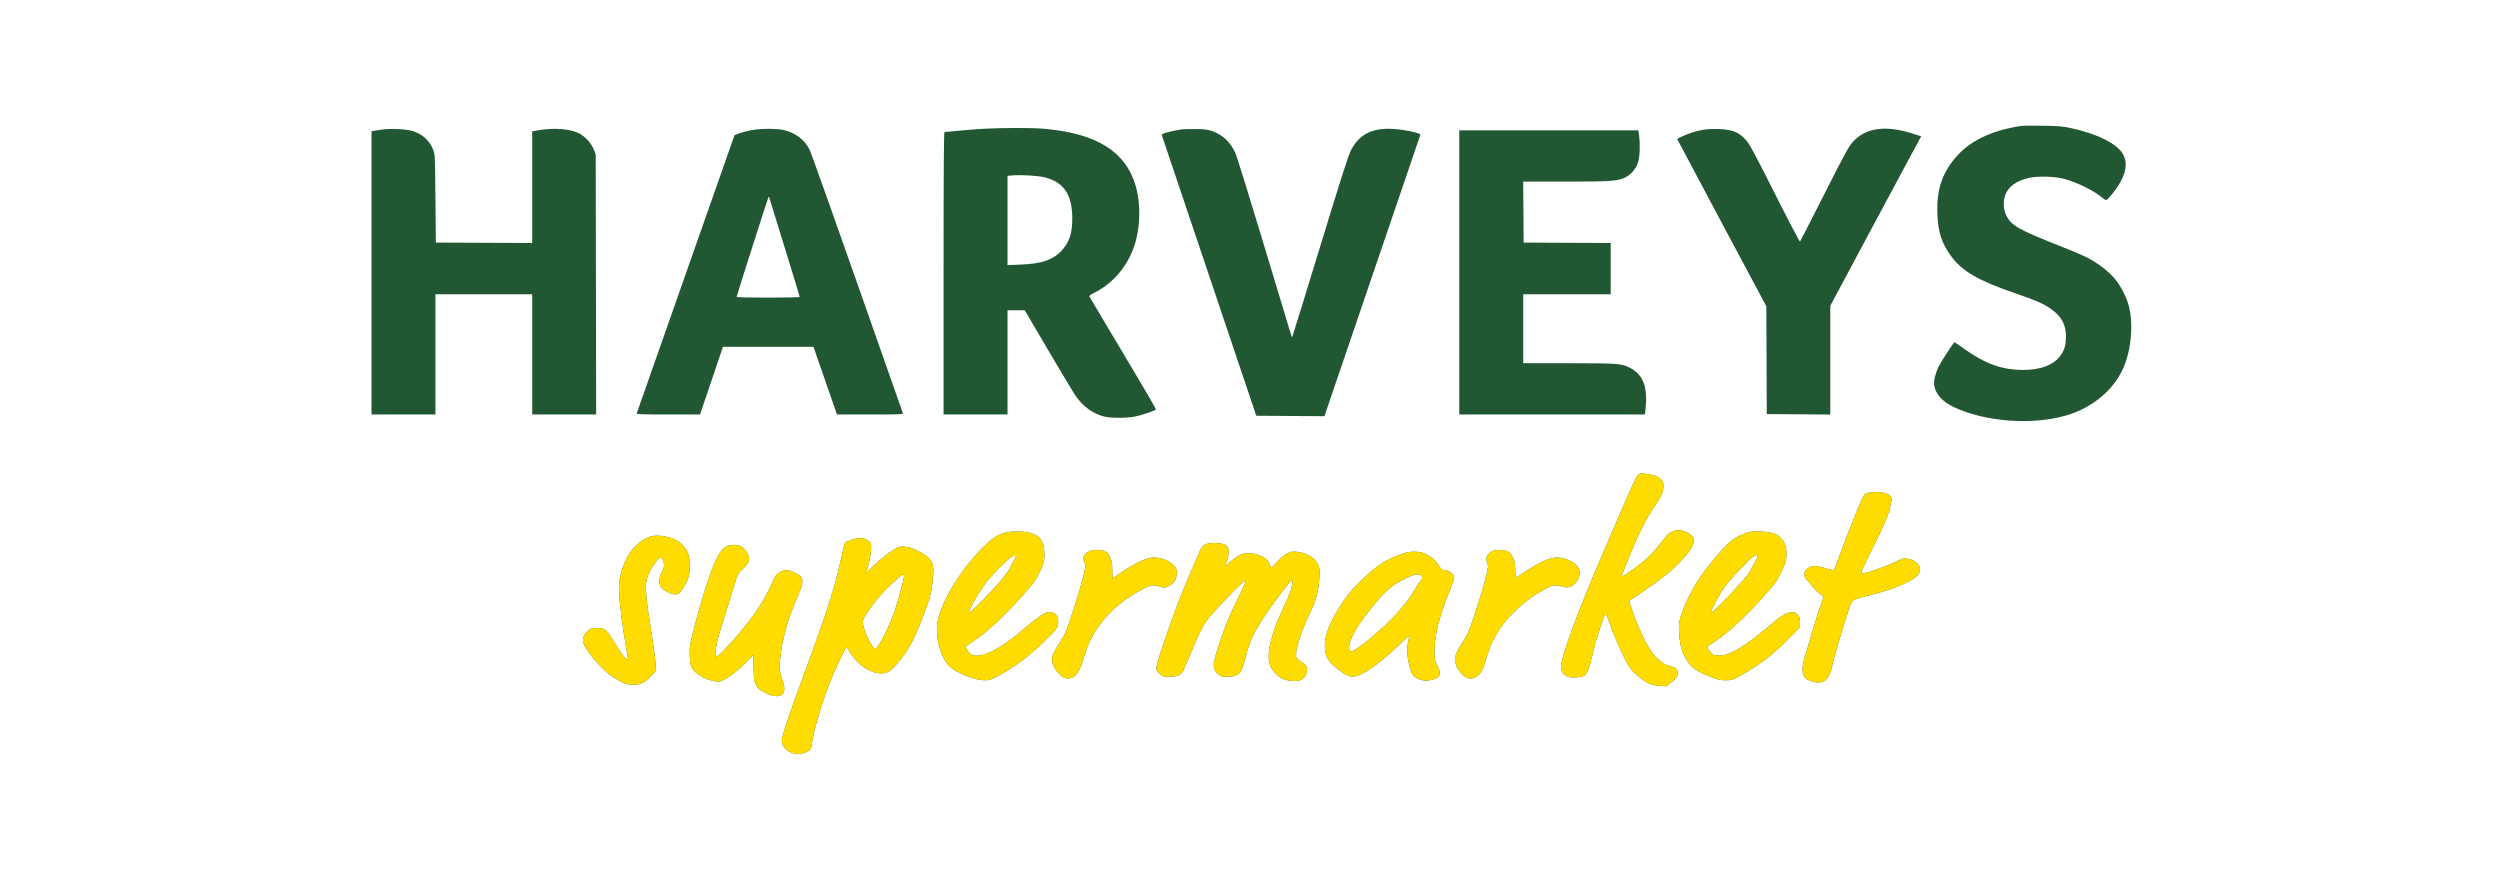
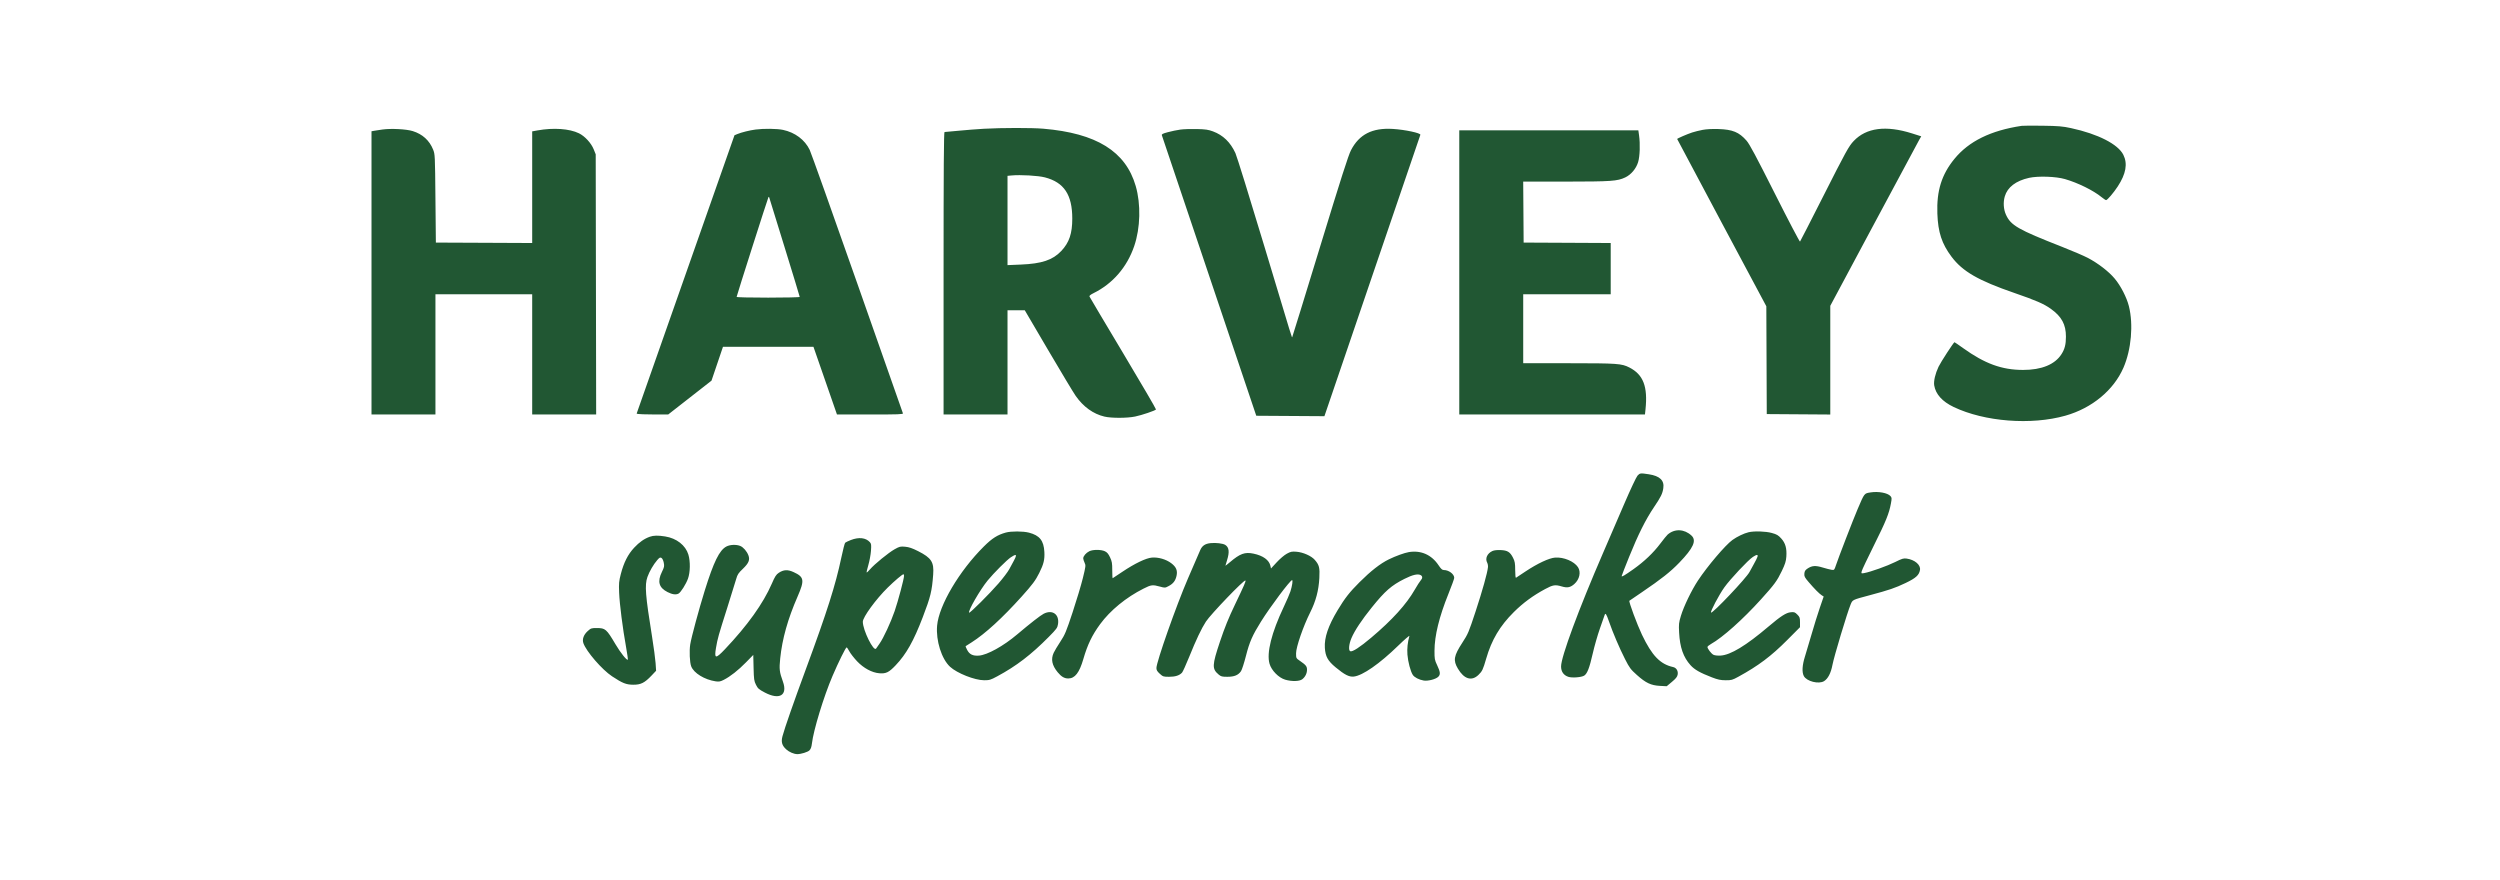
<svg xmlns="http://www.w3.org/2000/svg" width="179" height="63" viewBox="0 0 179 63" fill="none">
-   <path fill-rule="evenodd" clip-rule="evenodd" d="M144.752 9.01C142.539 9.342 140.966 10.115 139.937 11.376C139.018 12.501 138.657 13.66 138.715 15.292C138.763 16.635 139.033 17.453 139.732 18.384C140.525 19.439 141.649 20.087 144.227 20.975C145.774 21.508 146.344 21.756 146.847 22.117C147.613 22.666 147.921 23.234 147.921 24.099C147.921 24.66 147.838 24.988 147.602 25.359C147.131 26.098 146.178 26.489 144.847 26.487C143.331 26.485 142.119 26.043 140.553 24.921C140.231 24.69 139.957 24.502 139.942 24.502C139.885 24.502 138.952 25.936 138.799 26.26C138.565 26.756 138.44 27.29 138.489 27.591C138.593 28.225 139.066 28.752 139.887 29.143C142.096 30.197 145.435 30.455 147.884 29.762C149.786 29.225 151.342 27.936 152.041 26.323C152.602 25.025 152.759 23.237 152.428 21.92C152.27 21.292 151.844 20.463 151.414 19.95C150.991 19.442 150.22 18.848 149.493 18.467C149.204 18.316 148.372 17.958 147.643 17.673C144.482 16.434 143.968 16.138 143.621 15.359C143.451 14.977 143.421 14.481 143.542 14.064C143.734 13.404 144.337 12.944 145.285 12.733C145.931 12.591 147.204 12.634 147.851 12.822C148.79 13.094 149.888 13.636 150.484 14.124C150.622 14.237 150.763 14.329 150.795 14.329C150.887 14.329 151.333 13.806 151.634 13.345C152.221 12.445 152.349 11.721 152.032 11.085C151.652 10.324 150.217 9.591 148.288 9.174C147.678 9.042 147.403 9.019 146.258 9.002C145.529 8.991 144.851 8.995 144.752 9.01ZM70.451 9.219C69.971 9.246 69.154 9.31 68.637 9.361C68.119 9.412 67.665 9.453 67.628 9.453C67.578 9.453 67.56 12.128 67.56 19.566V29.678H69.849H72.138V25.946V22.214H72.755H73.373L75.057 25.082C75.983 26.659 76.868 28.13 77.022 28.349C77.571 29.131 78.279 29.64 79.079 29.828C79.579 29.946 80.695 29.944 81.275 29.824C81.758 29.725 82.719 29.399 82.769 29.318C82.785 29.291 81.727 27.479 80.418 25.291C79.109 23.102 78.023 21.275 78.006 21.23C77.985 21.176 78.086 21.093 78.294 20.991C79.673 20.311 80.697 19.127 81.211 17.616C81.653 16.32 81.695 14.62 81.317 13.318C80.597 10.835 78.505 9.538 74.698 9.215C73.871 9.145 71.737 9.147 70.451 9.219ZM27.383 9.273C27.168 9.303 26.903 9.343 26.796 9.363L26.6 9.399V19.538V29.678H28.889H31.178V25.374V21.071H34.641H38.105V25.374V29.678H40.395H42.685L42.669 20.363L42.653 11.049L42.508 10.689C42.328 10.243 41.873 9.749 41.453 9.544C40.772 9.211 39.621 9.131 38.481 9.338L38.105 9.406V13.403V17.4L34.657 17.384L31.208 17.369L31.177 14.209C31.148 11.093 31.145 11.044 31.01 10.708C30.745 10.053 30.253 9.606 29.554 9.387C29.099 9.244 28.01 9.187 27.383 9.273ZM54.096 9.275C53.673 9.331 53.089 9.476 52.795 9.598L52.589 9.684L49.101 19.606C47.183 25.063 45.602 29.561 45.587 29.603C45.567 29.662 46.043 29.678 47.842 29.678L50.122 29.678L50.943 27.255L51.764 24.833H55.004H58.244L59.086 27.255L59.927 29.678H62.304C64.334 29.678 64.677 29.666 64.649 29.593C64.631 29.546 63.162 25.367 61.386 20.308C59.609 15.248 58.074 10.94 57.975 10.733C57.627 10.008 56.925 9.482 56.062 9.299C55.636 9.209 54.691 9.197 54.096 9.275ZM84.516 9.278C84.284 9.31 83.884 9.392 83.626 9.462C83.25 9.563 83.164 9.607 83.189 9.686C83.206 9.74 84.734 14.281 86.585 19.776L89.949 29.768L92.389 29.784L94.828 29.8L98.25 19.762C100.132 14.241 101.683 9.692 101.698 9.653C101.743 9.529 100.597 9.284 99.727 9.231C98.256 9.142 97.319 9.618 96.731 10.755C96.542 11.119 96.03 12.72 94.517 17.669C93.434 21.211 92.538 24.12 92.525 24.134C92.49 24.168 92.615 24.575 90.538 17.67C89.492 14.194 88.555 11.175 88.456 10.962C88.094 10.18 87.572 9.676 86.848 9.407C86.513 9.283 86.314 9.254 85.691 9.239C85.277 9.229 84.748 9.246 84.516 9.278ZM121.913 9.298C121.676 9.343 121.337 9.427 121.16 9.485C120.808 9.6 120.085 9.913 120.085 9.951C120.085 9.964 121.522 12.664 123.277 15.952L126.469 21.929L126.485 25.788L126.5 29.648L128.774 29.664L131.048 29.68V25.788V21.896L134.159 16.081C135.87 12.883 137.335 10.152 137.415 10.014L137.561 9.761L136.896 9.55C135.035 8.962 133.628 9.145 132.726 10.095C132.373 10.467 132.177 10.822 130.51 14.118C129.639 15.84 128.906 17.27 128.881 17.298C128.856 17.325 128.047 15.781 127.083 13.867C125.723 11.167 125.267 10.314 125.048 10.066C124.517 9.462 124.056 9.272 123.037 9.239C122.606 9.224 122.181 9.247 121.913 9.298ZM104.484 19.506V29.678H111.132H117.779L117.818 29.308C117.989 27.676 117.658 26.819 116.661 26.311C116.104 26.028 115.821 26.009 112.33 26.007L109.062 26.006V23.538V21.071H112.194H115.327V19.235V17.4L112.21 17.384L109.092 17.369L109.077 15.187L109.061 13.005L112.118 13.003C115.381 13 115.799 12.971 116.366 12.704C116.782 12.509 117.146 12.077 117.288 11.611C117.415 11.196 117.446 10.313 117.355 9.679L117.306 9.333H110.895H104.484V19.506ZM74.817 12.701C76.184 13.057 76.773 13.942 76.775 15.645C76.777 16.718 76.555 17.371 75.985 17.973C75.374 18.619 74.591 18.882 73.091 18.943L72.138 18.983V15.786V12.59L72.424 12.563C73.076 12.502 74.333 12.575 74.817 12.701ZM56.174 17.692C56.771 19.625 57.26 21.229 57.26 21.258C57.26 21.288 56.257 21.311 55.001 21.311C53.651 21.311 52.742 21.289 52.742 21.256C52.742 21.186 54.972 14.201 55.019 14.121C55.041 14.085 55.06 14.085 55.071 14.121C55.081 14.153 55.577 15.76 56.174 17.692ZM117.245 34.057C117.16 34.148 116.737 35.049 116.303 36.059C115.869 37.068 115.185 38.653 114.784 39.58C113.031 43.627 111.774 47.026 111.773 47.716C111.773 48.09 111.955 48.349 112.296 48.462C112.565 48.551 113.24 48.497 113.431 48.373C113.649 48.23 113.807 47.819 114.039 46.798C114.158 46.271 114.391 45.461 114.555 44.997C114.72 44.534 114.869 44.107 114.887 44.049C114.947 43.853 115.01 43.943 115.204 44.501C115.487 45.315 115.952 46.405 116.354 47.195C116.675 47.825 116.753 47.929 117.206 48.333C117.84 48.9 118.211 49.075 118.852 49.109L119.336 49.134L119.708 48.823C119.992 48.586 120.091 48.462 120.12 48.304C120.169 48.045 120.031 47.813 119.798 47.762C118.871 47.558 118.282 46.948 117.565 45.447C117.217 44.718 116.602 43.058 116.664 43.014C116.674 43.007 117.075 42.734 117.555 42.407C118.964 41.45 119.595 40.951 120.236 40.288C121.247 39.241 121.49 38.701 121.111 38.348C120.598 37.868 119.902 37.84 119.401 38.278C119.339 38.332 119.102 38.623 118.875 38.926C118.376 39.588 117.729 40.204 116.955 40.753C116.32 41.202 116.11 41.325 116.11 41.248C116.11 41.219 116.351 40.598 116.647 39.867C117.293 38.266 117.83 37.195 118.429 36.307C118.923 35.575 119.034 35.349 119.093 34.954C119.177 34.399 118.842 34.078 118.056 33.958C117.454 33.866 117.417 33.87 117.245 34.057ZM133.939 35.256C133.473 35.329 133.502 35.291 133.007 36.45C132.699 37.169 131.612 39.983 131.442 40.504C131.34 40.813 131.328 40.824 131.147 40.799C131.043 40.784 130.753 40.71 130.502 40.634C129.986 40.477 129.737 40.495 129.413 40.712C129.254 40.819 129.207 40.895 129.192 41.072C129.176 41.267 129.214 41.342 129.494 41.669C129.909 42.156 130.26 42.511 130.435 42.622L130.576 42.711L130.297 43.523C130.144 43.97 129.882 44.809 129.716 45.389C129.55 45.968 129.335 46.693 129.237 46.999C129.039 47.623 129.009 48.124 129.152 48.4C129.352 48.787 130.226 49.007 130.607 48.767C130.886 48.591 131.093 48.19 131.202 47.615C131.319 46.998 132.262 43.862 132.508 43.272C132.646 42.941 132.625 42.951 133.879 42.616C135.267 42.246 135.688 42.102 136.443 41.741C137.179 41.389 137.411 41.178 137.472 40.804C137.53 40.445 137.091 40.073 136.514 39.994C136.292 39.963 136.184 39.996 135.701 40.238C135.145 40.516 133.94 40.948 133.494 41.029C133.26 41.071 133.26 41.071 133.299 40.897C133.32 40.802 133.716 39.965 134.178 39.038C135.033 37.323 135.259 36.767 135.391 36.044C135.459 35.674 135.456 35.629 135.355 35.517C135.149 35.29 134.494 35.169 133.939 35.256ZM72.017 38.131C71.42 38.297 71.036 38.54 70.446 39.126C68.683 40.878 67.225 43.346 67.097 44.794C67.002 45.868 67.416 47.181 68.026 47.743C68.527 48.204 69.79 48.704 70.46 48.706C70.844 48.707 70.92 48.685 71.402 48.425C72.764 47.693 73.832 46.876 75.083 45.611C75.657 45.03 75.713 44.953 75.754 44.686C75.862 43.99 75.357 43.623 74.73 43.943C74.498 44.061 73.758 44.638 72.831 45.423C71.842 46.26 70.69 46.898 70.088 46.942C69.653 46.973 69.411 46.854 69.243 46.525C69.174 46.39 69.126 46.274 69.137 46.267C69.148 46.261 69.346 46.134 69.577 45.987C70.55 45.367 71.77 44.249 73.155 42.71C73.928 41.849 74.141 41.564 74.41 41.025C74.728 40.39 74.805 40.07 74.777 39.522C74.734 38.706 74.44 38.337 73.673 38.137C73.252 38.028 72.401 38.025 72.017 38.131ZM125.197 38.109C124.869 38.186 124.367 38.427 124.041 38.663C123.535 39.029 122.255 40.536 121.574 41.566C121.111 42.268 120.56 43.409 120.353 44.094C120.204 44.589 120.192 44.693 120.225 45.298C120.28 46.354 120.527 47.056 121.042 47.629C121.329 47.947 121.718 48.168 122.571 48.498C123.003 48.664 123.189 48.704 123.554 48.706C123.972 48.708 124.037 48.69 124.469 48.453C125.898 47.671 126.819 46.979 127.961 45.831L128.88 44.908V44.551C128.88 44.23 128.86 44.175 128.688 44.002C128.515 43.83 128.467 43.813 128.217 43.837C127.886 43.869 127.505 44.114 126.631 44.855C125.016 46.228 123.906 46.9 123.193 46.939C122.97 46.951 122.768 46.928 122.677 46.88C122.522 46.798 122.254 46.445 122.254 46.324C122.254 46.285 122.367 46.19 122.505 46.112C123.343 45.642 124.783 44.356 126.085 42.916C127.048 41.852 127.24 41.59 127.578 40.884C127.816 40.387 127.878 40.19 127.902 39.856C127.944 39.264 127.837 38.884 127.533 38.551C127.323 38.32 127.216 38.258 126.863 38.161C126.418 38.038 125.604 38.013 125.197 38.109ZM46.529 38.43C46.127 38.573 45.779 38.816 45.406 39.215C44.962 39.69 44.665 40.274 44.452 41.096C44.316 41.622 44.302 41.768 44.33 42.439C44.363 43.26 44.583 44.984 44.828 46.341C44.913 46.815 44.969 47.217 44.952 47.234C44.881 47.305 44.434 46.745 44.072 46.134C43.424 45.038 43.344 44.968 42.728 44.968C42.346 44.967 42.308 44.98 42.081 45.184C41.788 45.449 41.673 45.771 41.77 46.05C41.978 46.646 43.106 47.95 43.824 48.424C44.574 48.919 44.832 49.022 45.333 49.026C45.881 49.031 46.155 48.894 46.653 48.368L46.977 48.026L46.94 47.474C46.919 47.171 46.806 46.327 46.689 45.599C46.208 42.61 46.153 41.893 46.356 41.313C46.496 40.917 46.788 40.414 47.06 40.1C47.22 39.916 47.269 39.892 47.361 39.947C47.425 39.985 47.495 40.13 47.526 40.29C47.575 40.54 47.562 40.606 47.391 40.954C47.053 41.64 47.177 42.079 47.799 42.394C48.139 42.566 48.396 42.601 48.583 42.501C48.745 42.414 49.117 41.826 49.259 41.431C49.423 40.977 49.436 40.199 49.288 39.709C49.086 39.041 48.442 38.538 47.622 38.409C47.109 38.328 46.798 38.334 46.529 38.43ZM60.922 38.665C60.733 38.738 60.549 38.827 60.513 38.862C60.478 38.898 60.352 39.386 60.234 39.946C59.828 41.879 59.216 43.806 57.71 47.886C56.814 50.316 56.178 52.138 56.026 52.714C55.916 53.126 55.989 53.38 56.293 53.655C56.511 53.852 56.846 53.995 57.091 53.996C57.357 53.996 57.835 53.848 57.957 53.726C58.052 53.631 58.104 53.486 58.133 53.237C58.24 52.297 58.982 49.863 59.605 48.407C60.031 47.412 60.554 46.352 60.619 46.352C60.643 46.352 60.731 46.48 60.814 46.637C60.897 46.794 61.147 47.115 61.369 47.35C61.836 47.841 62.431 48.162 62.96 48.206C63.437 48.245 63.645 48.144 64.126 47.638C64.89 46.835 65.414 45.904 66.072 44.185C66.633 42.715 66.726 42.337 66.815 41.145C66.883 40.243 66.692 39.945 65.733 39.46C65.317 39.25 65.087 39.171 64.808 39.146C64.465 39.115 64.41 39.128 64.056 39.326C63.62 39.571 62.612 40.393 62.294 40.764C62.176 40.902 62.067 41.003 62.052 40.988C62.038 40.973 62.093 40.732 62.175 40.451C62.257 40.171 62.341 39.717 62.361 39.444C62.392 39.009 62.383 38.93 62.283 38.82C61.991 38.498 61.501 38.442 60.922 38.665ZM86.681 38.888C86.29 38.928 86.076 39.071 85.937 39.387C85.814 39.666 85.624 40.106 85.059 41.416C84.218 43.366 82.8 47.393 82.8 47.829C82.8 47.979 82.854 48.072 83.041 48.241C83.27 48.448 83.303 48.458 83.709 48.458C84.153 48.458 84.451 48.362 84.635 48.159C84.69 48.099 84.919 47.592 85.145 47.035C85.641 45.806 86.023 45.001 86.343 44.508C86.686 43.98 89.088 41.48 89.172 41.564C89.217 41.608 89.094 41.89 88.427 43.282C87.965 44.245 87.691 44.923 87.351 45.936C86.781 47.641 86.771 47.89 87.259 48.301C87.424 48.439 87.501 48.458 87.88 48.458C88.376 48.458 88.66 48.341 88.856 48.056C88.923 47.957 89.083 47.462 89.212 46.955C89.463 45.967 89.674 45.486 90.289 44.502C90.951 43.442 92.38 41.536 92.513 41.536C92.582 41.536 92.522 41.946 92.393 42.349C92.341 42.514 92.128 43.007 91.921 43.444C91.04 45.301 90.675 46.758 90.899 47.525C91.038 48.005 91.548 48.525 92.016 48.664C92.49 48.804 93.044 48.791 93.244 48.633C93.456 48.467 93.582 48.212 93.582 47.95C93.582 47.712 93.502 47.612 93.079 47.321C92.799 47.128 92.799 47.128 92.799 46.773C92.799 46.328 93.312 44.84 93.806 43.856C94.215 43.042 94.417 42.283 94.465 41.386C94.505 40.642 94.456 40.448 94.133 40.081C93.887 39.801 93.302 39.542 92.826 39.504C92.496 39.478 92.414 39.495 92.136 39.646C91.958 39.743 91.641 40.011 91.412 40.261L91.003 40.703L90.962 40.516C90.871 40.099 90.435 39.784 89.753 39.641C89.131 39.511 88.789 39.635 88.055 40.259C87.881 40.407 87.739 40.517 87.74 40.505C87.74 40.493 87.794 40.311 87.86 40.101C88.043 39.517 88.002 39.186 87.725 39.013C87.558 38.909 87.059 38.849 86.681 38.888ZM52.008 39.131C51.509 39.394 51.101 40.226 50.459 42.288C50.04 43.635 49.499 45.639 49.42 46.141C49.347 46.606 49.383 47.426 49.489 47.707C49.674 48.194 50.447 48.668 51.247 48.785C51.48 48.818 51.581 48.8 51.819 48.678C52.289 48.44 52.857 47.994 53.413 47.425L53.934 46.892L53.956 47.811C53.976 48.644 53.992 48.757 54.128 49.03C54.261 49.297 54.332 49.359 54.76 49.585C55.816 50.141 56.41 49.781 56.056 48.801C55.808 48.114 55.784 47.913 55.862 47.148C56.007 45.741 56.405 44.321 57.108 42.711C57.619 41.538 57.582 41.31 56.817 40.961C56.399 40.769 56.107 40.784 55.761 41.013C55.574 41.136 55.487 41.272 55.26 41.795C54.641 43.218 53.521 44.783 51.899 46.492C51.231 47.196 51.13 47.178 51.267 46.378C51.384 45.697 51.429 45.538 52.079 43.492C52.373 42.565 52.659 41.645 52.714 41.446C52.8 41.137 52.87 41.031 53.195 40.721C53.61 40.323 53.708 40.083 53.585 39.76C53.476 39.473 53.225 39.183 53.007 39.092C52.724 38.974 52.272 38.991 52.008 39.131ZM77.993 39.469C77.761 39.584 77.559 39.82 77.559 39.977C77.559 40.038 77.603 40.179 77.656 40.29C77.749 40.485 77.744 40.529 77.533 41.391C77.412 41.884 77.082 42.986 76.8 43.837C76.334 45.244 76.253 45.438 75.92 45.944C75.718 46.251 75.503 46.61 75.443 46.743C75.232 47.205 75.321 47.634 75.73 48.133C75.99 48.45 76.209 48.579 76.487 48.578C76.964 48.578 77.282 48.168 77.566 47.191C77.866 46.156 78.197 45.47 78.771 44.688C79.497 43.7 80.63 42.772 81.876 42.145C82.426 41.867 82.528 41.855 83.048 41.999C83.412 42.1 83.417 42.1 83.682 41.959C84.002 41.789 84.16 41.584 84.239 41.235C84.325 40.851 84.218 40.595 83.858 40.323C83.489 40.045 82.936 39.885 82.477 39.923C82.052 39.958 81.252 40.343 80.36 40.941C79.996 41.186 79.684 41.392 79.667 41.401C79.651 41.409 79.637 41.152 79.637 40.829C79.637 40.322 79.616 40.196 79.48 39.907C79.362 39.655 79.269 39.546 79.109 39.47C78.836 39.341 78.256 39.34 77.993 39.469ZM106.859 39.452C106.484 39.621 106.319 39.99 106.484 40.291C106.523 40.363 106.548 40.504 106.539 40.603C106.504 40.998 106.138 42.306 105.648 43.793C105.16 45.273 105.109 45.394 104.707 46.011C104.088 46.965 104.033 47.28 104.386 47.876C104.829 48.626 105.37 48.791 105.856 48.324C106.127 48.063 106.184 47.944 106.409 47.164C106.797 45.818 107.394 44.812 108.393 43.822C109.061 43.16 109.761 42.646 110.633 42.176C111.196 41.873 111.348 41.849 111.827 41.991C112.218 42.107 112.438 42.065 112.72 41.817C113.097 41.486 113.211 40.957 112.982 40.608C112.707 40.192 111.961 39.878 111.35 39.923C110.918 39.954 110.085 40.344 109.217 40.922C108.883 41.144 108.583 41.343 108.55 41.365C108.512 41.391 108.489 41.197 108.488 40.823C108.486 40.328 108.464 40.198 108.337 39.944C108.127 39.524 107.942 39.407 107.449 39.385C107.195 39.374 106.975 39.399 106.859 39.452ZM100.87 39.531C100.56 39.583 99.92 39.815 99.437 40.052C98.83 40.349 98.15 40.88 97.344 41.684C96.625 42.402 96.295 42.823 95.776 43.687C95.097 44.817 94.813 45.654 94.86 46.389C94.9 47.005 95.072 47.317 95.627 47.778C96.27 48.313 96.599 48.48 96.935 48.442C97.565 48.371 98.771 47.532 100.108 46.233C100.57 45.785 100.932 45.473 100.913 45.539C100.787 45.981 100.739 46.436 100.772 46.871C100.811 47.382 100.995 48.077 101.156 48.322C101.273 48.5 101.604 48.671 101.937 48.727C102.242 48.778 102.805 48.632 102.981 48.456C103.146 48.291 103.129 48.114 102.903 47.637C102.72 47.252 102.708 47.183 102.71 46.592C102.713 45.518 103.044 44.166 103.707 42.521C103.936 41.954 104.123 41.438 104.123 41.376C104.123 41.106 103.734 40.814 103.376 40.814C103.263 40.814 103.174 40.733 102.998 40.469C102.497 39.719 101.74 39.386 100.87 39.531ZM72.74 39.806C72.74 39.848 72.672 40.004 72.589 40.153C72.506 40.301 72.36 40.571 72.264 40.754C72.168 40.936 71.82 41.396 71.49 41.777C70.838 42.529 69.442 43.918 69.39 43.867C69.288 43.764 70.169 42.231 70.713 41.566C71.151 41.03 72.101 40.08 72.376 39.903C72.672 39.712 72.74 39.694 72.74 39.806ZM125.836 39.866C125.814 39.94 125.696 40.177 125.573 40.392C125.451 40.608 125.313 40.858 125.268 40.949C125.056 41.372 122.607 43.956 122.51 43.859C122.445 43.794 123.084 42.586 123.466 42.051C123.882 41.468 125.165 40.1 125.507 39.876C125.784 39.694 125.888 39.69 125.836 39.866ZM64.729 41.229C64.729 41.439 64.303 43.04 64.058 43.752C63.774 44.573 63.263 45.674 62.974 46.087C62.862 46.246 62.752 46.404 62.729 46.437C62.556 46.691 61.778 45.12 61.778 44.516C61.778 44.187 62.719 42.898 63.565 42.067C64.05 41.591 64.604 41.121 64.684 41.117C64.709 41.116 64.729 41.166 64.729 41.229ZM101.718 41.177C101.865 41.256 101.866 41.403 101.719 41.562C101.656 41.631 101.468 41.924 101.302 42.213C100.698 43.268 99.685 44.386 98.18 45.657C97.366 46.344 96.835 46.689 96.681 46.63C96.538 46.575 96.579 46.123 96.767 45.682C96.997 45.143 97.503 44.381 98.222 43.49C99.172 42.312 99.629 41.913 100.561 41.446C101.141 41.154 101.514 41.068 101.718 41.177Z" fill="#215733" />
-   <path fill-rule="evenodd" clip-rule="evenodd" d="M117.245 34.057C117.16 34.148 116.737 35.049 116.303 36.058C115.869 37.068 115.185 38.653 114.784 39.58C113.031 43.627 111.774 47.026 111.773 47.716C111.773 48.09 111.955 48.349 112.296 48.462C112.565 48.55 113.24 48.497 113.431 48.373C113.649 48.23 113.807 47.819 114.039 46.798C114.158 46.271 114.391 45.461 114.555 44.997C114.72 44.534 114.869 44.107 114.887 44.049C114.947 43.853 115.01 43.942 115.204 44.501C115.487 45.315 115.952 46.405 116.354 47.195C116.675 47.825 116.753 47.929 117.206 48.333C117.84 48.9 118.211 49.075 118.852 49.108L119.336 49.134L119.708 48.823C119.992 48.586 120.091 48.462 120.12 48.304C120.169 48.045 120.031 47.813 119.798 47.762C118.871 47.558 118.282 46.948 117.565 45.447C117.217 44.717 116.602 43.058 116.664 43.014C116.674 43.007 117.075 42.734 117.555 42.407C118.964 41.45 119.595 40.951 120.236 40.288C121.247 39.241 121.49 38.701 121.111 38.348C120.598 37.868 119.902 37.84 119.401 38.278C119.339 38.332 119.102 38.623 118.875 38.926C118.376 39.588 117.729 40.204 116.955 40.753C116.32 41.202 116.11 41.325 116.11 41.248C116.11 41.219 116.351 40.598 116.647 39.867C117.293 38.266 117.83 37.195 118.429 36.307C118.923 35.575 119.034 35.349 119.093 34.954C119.177 34.399 118.842 34.078 118.056 33.958C117.454 33.866 117.417 33.87 117.245 34.057ZM133.939 35.256C133.473 35.329 133.502 35.291 133.007 36.45C132.699 37.169 131.612 39.983 131.442 40.503C131.34 40.813 131.328 40.824 131.147 40.799C131.043 40.784 130.753 40.71 130.502 40.634C129.986 40.477 129.737 40.495 129.413 40.712C129.254 40.819 129.207 40.895 129.192 41.071C129.176 41.267 129.214 41.342 129.494 41.669C129.909 42.156 130.26 42.511 130.435 42.622L130.576 42.711L130.297 43.523C130.144 43.969 129.882 44.809 129.716 45.388C129.55 45.968 129.335 46.693 129.237 46.999C129.039 47.623 129.009 48.124 129.152 48.4C129.352 48.786 130.226 49.007 130.607 48.767C130.886 48.591 131.093 48.19 131.202 47.614C131.319 46.998 132.262 43.862 132.508 43.272C132.646 42.941 132.625 42.951 133.879 42.616C135.267 42.246 135.688 42.102 136.443 41.741C137.179 41.389 137.411 41.178 137.472 40.804C137.53 40.445 137.091 40.073 136.514 39.994C136.292 39.963 136.184 39.996 135.701 40.238C135.145 40.516 133.94 40.948 133.494 41.029C133.26 41.071 133.26 41.071 133.299 40.897C133.32 40.802 133.716 39.965 134.178 39.038C135.033 37.323 135.259 36.767 135.391 36.044C135.459 35.674 135.456 35.629 135.355 35.517C135.149 35.29 134.494 35.169 133.939 35.256ZM72.017 38.131C71.42 38.297 71.036 38.54 70.446 39.126C68.683 40.878 67.225 43.346 67.097 44.794C67.002 45.868 67.416 47.181 68.026 47.742C68.527 48.204 69.79 48.704 70.46 48.706C70.844 48.707 70.92 48.684 71.402 48.425C72.764 47.693 73.832 46.876 75.083 45.611C75.657 45.03 75.713 44.953 75.754 44.686C75.862 43.99 75.357 43.623 74.73 43.943C74.498 44.061 73.758 44.638 72.831 45.423C71.842 46.26 70.69 46.898 70.088 46.942C69.653 46.973 69.411 46.854 69.243 46.525C69.174 46.39 69.126 46.274 69.137 46.267C69.148 46.261 69.346 46.134 69.577 45.987C70.55 45.367 71.77 44.249 73.155 42.71C73.928 41.849 74.141 41.564 74.41 41.024C74.728 40.389 74.805 40.07 74.777 39.522C74.734 38.706 74.44 38.337 73.673 38.137C73.252 38.028 72.401 38.025 72.017 38.131ZM125.197 38.109C124.869 38.186 124.367 38.426 124.041 38.662C123.535 39.029 122.255 40.536 121.574 41.566C121.111 42.268 120.56 43.409 120.353 44.094C120.204 44.589 120.192 44.693 120.225 45.298C120.28 46.354 120.527 47.056 121.042 47.629C121.329 47.947 121.718 48.168 122.571 48.498C123.003 48.664 123.189 48.704 123.554 48.706C123.972 48.708 124.037 48.69 124.469 48.453C125.898 47.671 126.819 46.979 127.961 45.831L128.88 44.907V44.551C128.88 44.23 128.86 44.174 128.688 44.002C128.515 43.83 128.467 43.813 128.217 43.837C127.886 43.869 127.504 44.114 126.631 44.855C125.016 46.228 123.906 46.9 123.193 46.938C122.97 46.951 122.768 46.928 122.677 46.88C122.522 46.798 122.254 46.445 122.254 46.324C122.254 46.285 122.367 46.19 122.505 46.112C123.343 45.641 124.783 44.356 126.085 42.916C127.048 41.851 127.239 41.59 127.578 40.884C127.816 40.387 127.878 40.19 127.902 39.856C127.944 39.264 127.837 38.884 127.533 38.551C127.323 38.32 127.216 38.258 126.863 38.161C126.418 38.038 125.604 38.013 125.197 38.109ZM46.529 38.43C46.127 38.573 45.779 38.816 45.406 39.215C44.962 39.69 44.665 40.274 44.452 41.096C44.316 41.622 44.302 41.768 44.33 42.439C44.363 43.26 44.583 44.984 44.828 46.341C44.913 46.815 44.969 47.217 44.952 47.234C44.881 47.304 44.434 46.745 44.072 46.134C43.424 45.038 43.344 44.968 42.728 44.967C42.346 44.967 42.308 44.98 42.081 45.184C41.788 45.448 41.673 45.77 41.77 46.05C41.978 46.646 43.106 47.95 43.824 48.424C44.574 48.919 44.832 49.022 45.333 49.026C45.881 49.031 46.155 48.894 46.653 48.368L46.977 48.026L46.94 47.474C46.919 47.171 46.806 46.327 46.689 45.599C46.208 42.61 46.153 41.892 46.356 41.313C46.496 40.917 46.788 40.414 47.06 40.1C47.22 39.916 47.269 39.891 47.361 39.947C47.425 39.985 47.495 40.13 47.526 40.29C47.575 40.54 47.562 40.606 47.391 40.954C47.053 41.639 47.177 42.079 47.799 42.394C48.139 42.566 48.396 42.601 48.583 42.501C48.745 42.414 49.117 41.826 49.259 41.431C49.423 40.977 49.436 40.199 49.288 39.709C49.086 39.041 48.442 38.538 47.622 38.409C47.109 38.327 46.798 38.333 46.529 38.43ZM60.922 38.665C60.733 38.738 60.549 38.827 60.513 38.862C60.478 38.898 60.352 39.386 60.234 39.946C59.828 41.879 59.216 43.806 57.71 47.886C56.814 50.316 56.178 52.138 56.026 52.714C55.916 53.126 55.989 53.38 56.293 53.655C56.511 53.852 56.846 53.995 57.091 53.995C57.357 53.996 57.835 53.848 57.957 53.726C58.052 53.631 58.104 53.486 58.133 53.236C58.24 52.297 58.982 49.862 59.605 48.406C60.031 47.412 60.554 46.351 60.619 46.351C60.643 46.351 60.731 46.48 60.814 46.637C60.897 46.794 61.147 47.115 61.369 47.35C61.836 47.841 62.431 48.162 62.96 48.206C63.437 48.245 63.645 48.144 64.126 47.638C64.89 46.835 65.414 45.904 66.072 44.184C66.633 42.715 66.726 42.337 66.815 41.145C66.883 40.243 66.692 39.945 65.733 39.46C65.317 39.249 65.087 39.171 64.808 39.146C64.465 39.115 64.41 39.128 64.056 39.326C63.62 39.571 62.612 40.393 62.294 40.764C62.176 40.902 62.067 41.003 62.052 40.988C62.038 40.973 62.093 40.731 62.175 40.451C62.257 40.17 62.341 39.717 62.361 39.443C62.392 39.009 62.383 38.93 62.283 38.82C61.991 38.498 61.501 38.442 60.922 38.665ZM86.681 38.888C86.29 38.928 86.076 39.071 85.937 39.387C85.814 39.666 85.624 40.106 85.059 41.416C84.218 43.366 82.8 47.393 82.8 47.829C82.8 47.979 82.854 48.072 83.041 48.24C83.27 48.447 83.303 48.458 83.709 48.458C84.153 48.458 84.451 48.362 84.635 48.159C84.69 48.098 84.919 47.592 85.144 47.035C85.641 45.806 86.023 45.001 86.343 44.508C86.686 43.98 89.088 41.48 89.172 41.564C89.217 41.608 89.094 41.889 88.427 43.282C87.965 44.245 87.691 44.923 87.351 45.936C86.781 47.641 86.771 47.89 87.259 48.301C87.424 48.439 87.501 48.458 87.88 48.458C88.376 48.458 88.66 48.341 88.855 48.056C88.923 47.957 89.083 47.462 89.212 46.955C89.463 45.967 89.674 45.486 90.289 44.502C90.951 43.442 92.38 41.536 92.513 41.536C92.582 41.536 92.522 41.946 92.393 42.349C92.341 42.514 92.128 43.007 91.921 43.444C91.04 45.301 90.675 46.757 90.899 47.525C91.038 48.005 91.548 48.525 92.016 48.663C92.49 48.804 93.044 48.791 93.244 48.633C93.456 48.467 93.582 48.212 93.582 47.95C93.582 47.712 93.502 47.611 93.079 47.321C92.799 47.128 92.799 47.128 92.799 46.773C92.799 46.328 93.312 44.84 93.806 43.856C94.215 43.042 94.417 42.283 94.465 41.386C94.505 40.642 94.456 40.448 94.133 40.081C93.887 39.8 93.302 39.542 92.826 39.504C92.496 39.478 92.414 39.495 92.136 39.646C91.958 39.743 91.641 40.011 91.412 40.26L91.003 40.703L90.962 40.516C90.871 40.099 90.435 39.784 89.753 39.641C89.131 39.511 88.789 39.635 88.055 40.259C87.881 40.406 87.739 40.517 87.74 40.505C87.74 40.493 87.794 40.311 87.86 40.101C88.043 39.517 88.002 39.186 87.725 39.013C87.558 38.909 87.059 38.849 86.681 38.888ZM52.008 39.131C51.509 39.394 51.101 40.226 50.459 42.288C50.04 43.635 49.499 45.639 49.42 46.141C49.347 46.605 49.383 47.426 49.489 47.706C49.674 48.194 50.447 48.668 51.247 48.784C51.48 48.818 51.581 48.8 51.819 48.678C52.289 48.44 52.857 47.994 53.413 47.425L53.934 46.892L53.956 47.811C53.976 48.644 53.992 48.757 54.128 49.03C54.261 49.297 54.332 49.359 54.76 49.585C55.816 50.141 56.41 49.781 56.056 48.801C55.808 48.114 55.784 47.912 55.862 47.148C56.007 45.74 56.405 44.321 57.108 42.711C57.619 41.538 57.582 41.31 56.817 40.961C56.399 40.769 56.107 40.784 55.761 41.013C55.574 41.136 55.487 41.272 55.26 41.795C54.641 43.218 53.521 44.783 51.899 46.492C51.231 47.196 51.13 47.178 51.267 46.378C51.384 45.697 51.429 45.538 52.079 43.492C52.373 42.565 52.659 41.644 52.714 41.446C52.8 41.137 52.87 41.031 53.195 40.721C53.61 40.323 53.708 40.083 53.585 39.76C53.476 39.473 53.225 39.183 53.007 39.092C52.724 38.974 52.272 38.991 52.008 39.131ZM77.993 39.469C77.761 39.584 77.559 39.82 77.559 39.977C77.559 40.038 77.603 40.178 77.656 40.29C77.749 40.485 77.744 40.529 77.533 41.391C77.412 41.884 77.082 42.985 76.8 43.837C76.334 45.244 76.253 45.437 75.92 45.944C75.718 46.251 75.503 46.61 75.443 46.743C75.232 47.205 75.321 47.634 75.73 48.133C75.99 48.45 76.209 48.579 76.487 48.578C76.964 48.578 77.282 48.168 77.566 47.191C77.866 46.156 78.197 45.47 78.771 44.688C79.497 43.7 80.63 42.772 81.876 42.145C82.426 41.867 82.528 41.855 83.048 41.999C83.412 42.1 83.417 42.1 83.682 41.959C84.002 41.789 84.16 41.584 84.239 41.235C84.325 40.851 84.218 40.595 83.858 40.323C83.489 40.045 82.936 39.885 82.477 39.923C82.052 39.958 81.252 40.343 80.36 40.941C79.996 41.185 79.684 41.392 79.667 41.401C79.651 41.409 79.637 41.151 79.637 40.829C79.637 40.322 79.616 40.196 79.48 39.907C79.362 39.655 79.269 39.546 79.109 39.47C78.836 39.34 78.256 39.34 77.993 39.469ZM106.859 39.451C106.484 39.621 106.319 39.99 106.484 40.291C106.523 40.363 106.548 40.504 106.539 40.603C106.504 40.998 106.138 42.306 105.648 43.793C105.16 45.273 105.109 45.394 104.707 46.011C104.088 46.965 104.033 47.28 104.386 47.876C104.829 48.626 105.37 48.791 105.856 48.324C106.127 48.063 106.184 47.944 106.409 47.164C106.797 45.818 107.394 44.812 108.393 43.822C109.061 43.16 109.761 42.646 110.633 42.176C111.196 41.873 111.348 41.849 111.827 41.991C112.218 42.107 112.438 42.065 112.72 41.817C113.097 41.486 113.211 40.957 112.982 40.608C112.707 40.192 111.961 39.878 111.35 39.923C110.918 39.954 110.085 40.344 109.217 40.922C108.883 41.144 108.583 41.343 108.55 41.365C108.512 41.391 108.489 41.197 108.488 40.823C108.486 40.328 108.464 40.198 108.337 39.944C108.127 39.524 107.942 39.407 107.449 39.385C107.195 39.374 106.975 39.399 106.859 39.451ZM100.87 39.531C100.56 39.583 99.92 39.815 99.437 40.052C98.83 40.349 98.15 40.88 97.344 41.684C96.625 42.402 96.295 42.823 95.776 43.687C95.097 44.817 94.813 45.654 94.86 46.389C94.9 47.004 95.072 47.317 95.627 47.778C96.27 48.313 96.599 48.48 96.935 48.442C97.565 48.371 98.771 47.531 100.108 46.233C100.57 45.785 100.932 45.473 100.913 45.539C100.787 45.981 100.739 46.436 100.772 46.871C100.811 47.382 100.995 48.076 101.156 48.322C101.273 48.5 101.604 48.671 101.937 48.727C102.242 48.777 102.805 48.631 102.981 48.456C103.146 48.291 103.129 48.114 102.903 47.637C102.72 47.251 102.708 47.183 102.71 46.592C102.713 45.518 103.044 44.166 103.707 42.521C103.936 41.954 104.123 41.438 104.123 41.376C104.123 41.106 103.734 40.814 103.376 40.814C103.263 40.814 103.174 40.733 102.998 40.469C102.497 39.719 101.74 39.386 100.87 39.531ZM72.74 39.806C72.74 39.848 72.672 40.004 72.589 40.153C72.506 40.301 72.36 40.571 72.264 40.754C72.168 40.935 71.82 41.396 71.49 41.777C70.838 42.529 69.442 43.918 69.39 43.867C69.288 43.764 70.169 42.231 70.713 41.566C71.151 41.03 72.101 40.08 72.376 39.903C72.672 39.712 72.74 39.694 72.74 39.806ZM125.836 39.866C125.814 39.94 125.696 40.177 125.573 40.392C125.451 40.608 125.313 40.858 125.268 40.949C125.056 41.372 122.607 43.956 122.51 43.859C122.445 43.794 123.084 42.586 123.466 42.051C123.882 41.468 125.165 40.1 125.507 39.876C125.784 39.694 125.888 39.69 125.836 39.866ZM64.729 41.229C64.729 41.439 64.303 43.04 64.058 43.752C63.774 44.573 63.263 45.674 62.974 46.087C62.862 46.246 62.752 46.404 62.729 46.437C62.556 46.691 61.778 45.12 61.778 44.516C61.778 44.187 62.719 42.897 63.565 42.067C64.05 41.591 64.604 41.121 64.684 41.117C64.709 41.116 64.729 41.166 64.729 41.229ZM101.718 41.177C101.865 41.256 101.866 41.403 101.719 41.562C101.656 41.63 101.468 41.923 101.302 42.213C100.698 43.268 99.685 44.385 98.18 45.657C97.366 46.344 96.835 46.689 96.681 46.63C96.538 46.575 96.579 46.123 96.767 45.682C96.997 45.143 97.503 44.38 98.222 43.49C99.172 42.312 99.629 41.913 100.561 41.446C101.141 41.154 101.514 41.068 101.718 41.177Z" fill="#FFDC00" />
+   <path fill-rule="evenodd" clip-rule="evenodd" d="M144.752 9.01C142.539 9.342 140.966 10.115 139.937 11.376C139.018 12.501 138.657 13.66 138.715 15.292C138.763 16.635 139.033 17.453 139.732 18.384C140.525 19.439 141.649 20.087 144.227 20.975C145.774 21.508 146.344 21.756 146.847 22.117C147.613 22.666 147.921 23.234 147.921 24.099C147.921 24.66 147.838 24.988 147.602 25.359C147.131 26.098 146.178 26.489 144.847 26.487C143.331 26.485 142.119 26.043 140.553 24.921C140.231 24.69 139.957 24.502 139.942 24.502C139.885 24.502 138.952 25.936 138.799 26.26C138.565 26.756 138.44 27.29 138.489 27.591C138.593 28.225 139.066 28.752 139.887 29.143C142.096 30.197 145.435 30.455 147.884 29.762C149.786 29.225 151.342 27.936 152.041 26.323C152.602 25.025 152.759 23.237 152.428 21.92C152.27 21.292 151.844 20.463 151.414 19.95C150.991 19.442 150.22 18.848 149.493 18.467C149.204 18.316 148.372 17.958 147.643 17.673C144.482 16.434 143.968 16.138 143.621 15.359C143.451 14.977 143.421 14.481 143.542 14.064C143.734 13.404 144.337 12.944 145.285 12.733C145.931 12.591 147.204 12.634 147.851 12.822C148.79 13.094 149.888 13.636 150.484 14.124C150.622 14.237 150.763 14.329 150.795 14.329C150.887 14.329 151.333 13.806 151.634 13.345C152.221 12.445 152.349 11.721 152.032 11.085C151.652 10.324 150.217 9.591 148.288 9.174C147.678 9.042 147.403 9.019 146.258 9.002C145.529 8.991 144.851 8.995 144.752 9.01ZM70.451 9.219C69.971 9.246 69.154 9.31 68.637 9.361C68.119 9.412 67.665 9.453 67.628 9.453C67.578 9.453 67.56 12.128 67.56 19.566V29.678H69.849H72.138V25.946V22.214H72.755H73.373L75.057 25.082C75.983 26.659 76.868 28.13 77.022 28.349C77.571 29.131 78.279 29.64 79.079 29.828C79.579 29.946 80.695 29.944 81.275 29.824C81.758 29.725 82.719 29.399 82.769 29.318C82.785 29.291 81.727 27.479 80.418 25.291C79.109 23.102 78.023 21.275 78.006 21.23C77.985 21.176 78.086 21.093 78.294 20.991C79.673 20.311 80.697 19.127 81.211 17.616C81.653 16.32 81.695 14.62 81.317 13.318C80.597 10.835 78.505 9.538 74.698 9.215C73.871 9.145 71.737 9.147 70.451 9.219ZM27.383 9.273C27.168 9.303 26.903 9.343 26.796 9.363L26.6 9.399V19.538V29.678H28.889H31.178V25.374V21.071H34.641H38.105V25.374V29.678H40.395H42.685L42.669 20.363L42.653 11.049L42.508 10.689C42.328 10.243 41.873 9.749 41.453 9.544C40.772 9.211 39.621 9.131 38.481 9.338L38.105 9.406V13.403V17.4L34.657 17.384L31.208 17.369L31.177 14.209C31.148 11.093 31.145 11.044 31.01 10.708C30.745 10.053 30.253 9.606 29.554 9.387C29.099 9.244 28.01 9.187 27.383 9.273ZM54.096 9.275C53.673 9.331 53.089 9.476 52.795 9.598L52.589 9.684L49.101 19.606C47.183 25.063 45.602 29.561 45.587 29.603C45.567 29.662 46.043 29.678 47.842 29.678L50.943 27.255L51.764 24.833H55.004H58.244L59.086 27.255L59.927 29.678H62.304C64.334 29.678 64.677 29.666 64.649 29.593C64.631 29.546 63.162 25.367 61.386 20.308C59.609 15.248 58.074 10.94 57.975 10.733C57.627 10.008 56.925 9.482 56.062 9.299C55.636 9.209 54.691 9.197 54.096 9.275ZM84.516 9.278C84.284 9.31 83.884 9.392 83.626 9.462C83.25 9.563 83.164 9.607 83.189 9.686C83.206 9.74 84.734 14.281 86.585 19.776L89.949 29.768L92.389 29.784L94.828 29.8L98.25 19.762C100.132 14.241 101.683 9.692 101.698 9.653C101.743 9.529 100.597 9.284 99.727 9.231C98.256 9.142 97.319 9.618 96.731 10.755C96.542 11.119 96.03 12.72 94.517 17.669C93.434 21.211 92.538 24.12 92.525 24.134C92.49 24.168 92.615 24.575 90.538 17.67C89.492 14.194 88.555 11.175 88.456 10.962C88.094 10.18 87.572 9.676 86.848 9.407C86.513 9.283 86.314 9.254 85.691 9.239C85.277 9.229 84.748 9.246 84.516 9.278ZM121.913 9.298C121.676 9.343 121.337 9.427 121.16 9.485C120.808 9.6 120.085 9.913 120.085 9.951C120.085 9.964 121.522 12.664 123.277 15.952L126.469 21.929L126.485 25.788L126.5 29.648L128.774 29.664L131.048 29.68V25.788V21.896L134.159 16.081C135.87 12.883 137.335 10.152 137.415 10.014L137.561 9.761L136.896 9.55C135.035 8.962 133.628 9.145 132.726 10.095C132.373 10.467 132.177 10.822 130.51 14.118C129.639 15.84 128.906 17.27 128.881 17.298C128.856 17.325 128.047 15.781 127.083 13.867C125.723 11.167 125.267 10.314 125.048 10.066C124.517 9.462 124.056 9.272 123.037 9.239C122.606 9.224 122.181 9.247 121.913 9.298ZM104.484 19.506V29.678H111.132H117.779L117.818 29.308C117.989 27.676 117.658 26.819 116.661 26.311C116.104 26.028 115.821 26.009 112.33 26.007L109.062 26.006V23.538V21.071H112.194H115.327V19.235V17.4L112.21 17.384L109.092 17.369L109.077 15.187L109.061 13.005L112.118 13.003C115.381 13 115.799 12.971 116.366 12.704C116.782 12.509 117.146 12.077 117.288 11.611C117.415 11.196 117.446 10.313 117.355 9.679L117.306 9.333H110.895H104.484V19.506ZM74.817 12.701C76.184 13.057 76.773 13.942 76.775 15.645C76.777 16.718 76.555 17.371 75.985 17.973C75.374 18.619 74.591 18.882 73.091 18.943L72.138 18.983V15.786V12.59L72.424 12.563C73.076 12.502 74.333 12.575 74.817 12.701ZM56.174 17.692C56.771 19.625 57.26 21.229 57.26 21.258C57.26 21.288 56.257 21.311 55.001 21.311C53.651 21.311 52.742 21.289 52.742 21.256C52.742 21.186 54.972 14.201 55.019 14.121C55.041 14.085 55.06 14.085 55.071 14.121C55.081 14.153 55.577 15.76 56.174 17.692ZM117.245 34.057C117.16 34.148 116.737 35.049 116.303 36.059C115.869 37.068 115.185 38.653 114.784 39.58C113.031 43.627 111.774 47.026 111.773 47.716C111.773 48.09 111.955 48.349 112.296 48.462C112.565 48.551 113.24 48.497 113.431 48.373C113.649 48.23 113.807 47.819 114.039 46.798C114.158 46.271 114.391 45.461 114.555 44.997C114.72 44.534 114.869 44.107 114.887 44.049C114.947 43.853 115.01 43.943 115.204 44.501C115.487 45.315 115.952 46.405 116.354 47.195C116.675 47.825 116.753 47.929 117.206 48.333C117.84 48.9 118.211 49.075 118.852 49.109L119.336 49.134L119.708 48.823C119.992 48.586 120.091 48.462 120.12 48.304C120.169 48.045 120.031 47.813 119.798 47.762C118.871 47.558 118.282 46.948 117.565 45.447C117.217 44.718 116.602 43.058 116.664 43.014C116.674 43.007 117.075 42.734 117.555 42.407C118.964 41.45 119.595 40.951 120.236 40.288C121.247 39.241 121.49 38.701 121.111 38.348C120.598 37.868 119.902 37.84 119.401 38.278C119.339 38.332 119.102 38.623 118.875 38.926C118.376 39.588 117.729 40.204 116.955 40.753C116.32 41.202 116.11 41.325 116.11 41.248C116.11 41.219 116.351 40.598 116.647 39.867C117.293 38.266 117.83 37.195 118.429 36.307C118.923 35.575 119.034 35.349 119.093 34.954C119.177 34.399 118.842 34.078 118.056 33.958C117.454 33.866 117.417 33.87 117.245 34.057ZM133.939 35.256C133.473 35.329 133.502 35.291 133.007 36.45C132.699 37.169 131.612 39.983 131.442 40.504C131.34 40.813 131.328 40.824 131.147 40.799C131.043 40.784 130.753 40.71 130.502 40.634C129.986 40.477 129.737 40.495 129.413 40.712C129.254 40.819 129.207 40.895 129.192 41.072C129.176 41.267 129.214 41.342 129.494 41.669C129.909 42.156 130.26 42.511 130.435 42.622L130.576 42.711L130.297 43.523C130.144 43.97 129.882 44.809 129.716 45.389C129.55 45.968 129.335 46.693 129.237 46.999C129.039 47.623 129.009 48.124 129.152 48.4C129.352 48.787 130.226 49.007 130.607 48.767C130.886 48.591 131.093 48.19 131.202 47.615C131.319 46.998 132.262 43.862 132.508 43.272C132.646 42.941 132.625 42.951 133.879 42.616C135.267 42.246 135.688 42.102 136.443 41.741C137.179 41.389 137.411 41.178 137.472 40.804C137.53 40.445 137.091 40.073 136.514 39.994C136.292 39.963 136.184 39.996 135.701 40.238C135.145 40.516 133.94 40.948 133.494 41.029C133.26 41.071 133.26 41.071 133.299 40.897C133.32 40.802 133.716 39.965 134.178 39.038C135.033 37.323 135.259 36.767 135.391 36.044C135.459 35.674 135.456 35.629 135.355 35.517C135.149 35.29 134.494 35.169 133.939 35.256ZM72.017 38.131C71.42 38.297 71.036 38.54 70.446 39.126C68.683 40.878 67.225 43.346 67.097 44.794C67.002 45.868 67.416 47.181 68.026 47.743C68.527 48.204 69.79 48.704 70.46 48.706C70.844 48.707 70.92 48.685 71.402 48.425C72.764 47.693 73.832 46.876 75.083 45.611C75.657 45.03 75.713 44.953 75.754 44.686C75.862 43.99 75.357 43.623 74.73 43.943C74.498 44.061 73.758 44.638 72.831 45.423C71.842 46.26 70.69 46.898 70.088 46.942C69.653 46.973 69.411 46.854 69.243 46.525C69.174 46.39 69.126 46.274 69.137 46.267C69.148 46.261 69.346 46.134 69.577 45.987C70.55 45.367 71.77 44.249 73.155 42.71C73.928 41.849 74.141 41.564 74.41 41.025C74.728 40.39 74.805 40.07 74.777 39.522C74.734 38.706 74.44 38.337 73.673 38.137C73.252 38.028 72.401 38.025 72.017 38.131ZM125.197 38.109C124.869 38.186 124.367 38.427 124.041 38.663C123.535 39.029 122.255 40.536 121.574 41.566C121.111 42.268 120.56 43.409 120.353 44.094C120.204 44.589 120.192 44.693 120.225 45.298C120.28 46.354 120.527 47.056 121.042 47.629C121.329 47.947 121.718 48.168 122.571 48.498C123.003 48.664 123.189 48.704 123.554 48.706C123.972 48.708 124.037 48.69 124.469 48.453C125.898 47.671 126.819 46.979 127.961 45.831L128.88 44.908V44.551C128.88 44.23 128.86 44.175 128.688 44.002C128.515 43.83 128.467 43.813 128.217 43.837C127.886 43.869 127.505 44.114 126.631 44.855C125.016 46.228 123.906 46.9 123.193 46.939C122.97 46.951 122.768 46.928 122.677 46.88C122.522 46.798 122.254 46.445 122.254 46.324C122.254 46.285 122.367 46.19 122.505 46.112C123.343 45.642 124.783 44.356 126.085 42.916C127.048 41.852 127.24 41.59 127.578 40.884C127.816 40.387 127.878 40.19 127.902 39.856C127.944 39.264 127.837 38.884 127.533 38.551C127.323 38.32 127.216 38.258 126.863 38.161C126.418 38.038 125.604 38.013 125.197 38.109ZM46.529 38.43C46.127 38.573 45.779 38.816 45.406 39.215C44.962 39.69 44.665 40.274 44.452 41.096C44.316 41.622 44.302 41.768 44.33 42.439C44.363 43.26 44.583 44.984 44.828 46.341C44.913 46.815 44.969 47.217 44.952 47.234C44.881 47.305 44.434 46.745 44.072 46.134C43.424 45.038 43.344 44.968 42.728 44.968C42.346 44.967 42.308 44.98 42.081 45.184C41.788 45.449 41.673 45.771 41.77 46.05C41.978 46.646 43.106 47.95 43.824 48.424C44.574 48.919 44.832 49.022 45.333 49.026C45.881 49.031 46.155 48.894 46.653 48.368L46.977 48.026L46.94 47.474C46.919 47.171 46.806 46.327 46.689 45.599C46.208 42.61 46.153 41.893 46.356 41.313C46.496 40.917 46.788 40.414 47.06 40.1C47.22 39.916 47.269 39.892 47.361 39.947C47.425 39.985 47.495 40.13 47.526 40.29C47.575 40.54 47.562 40.606 47.391 40.954C47.053 41.64 47.177 42.079 47.799 42.394C48.139 42.566 48.396 42.601 48.583 42.501C48.745 42.414 49.117 41.826 49.259 41.431C49.423 40.977 49.436 40.199 49.288 39.709C49.086 39.041 48.442 38.538 47.622 38.409C47.109 38.328 46.798 38.334 46.529 38.43ZM60.922 38.665C60.733 38.738 60.549 38.827 60.513 38.862C60.478 38.898 60.352 39.386 60.234 39.946C59.828 41.879 59.216 43.806 57.71 47.886C56.814 50.316 56.178 52.138 56.026 52.714C55.916 53.126 55.989 53.38 56.293 53.655C56.511 53.852 56.846 53.995 57.091 53.996C57.357 53.996 57.835 53.848 57.957 53.726C58.052 53.631 58.104 53.486 58.133 53.237C58.24 52.297 58.982 49.863 59.605 48.407C60.031 47.412 60.554 46.352 60.619 46.352C60.643 46.352 60.731 46.48 60.814 46.637C60.897 46.794 61.147 47.115 61.369 47.35C61.836 47.841 62.431 48.162 62.96 48.206C63.437 48.245 63.645 48.144 64.126 47.638C64.89 46.835 65.414 45.904 66.072 44.185C66.633 42.715 66.726 42.337 66.815 41.145C66.883 40.243 66.692 39.945 65.733 39.46C65.317 39.25 65.087 39.171 64.808 39.146C64.465 39.115 64.41 39.128 64.056 39.326C63.62 39.571 62.612 40.393 62.294 40.764C62.176 40.902 62.067 41.003 62.052 40.988C62.038 40.973 62.093 40.732 62.175 40.451C62.257 40.171 62.341 39.717 62.361 39.444C62.392 39.009 62.383 38.93 62.283 38.82C61.991 38.498 61.501 38.442 60.922 38.665ZM86.681 38.888C86.29 38.928 86.076 39.071 85.937 39.387C85.814 39.666 85.624 40.106 85.059 41.416C84.218 43.366 82.8 47.393 82.8 47.829C82.8 47.979 82.854 48.072 83.041 48.241C83.27 48.448 83.303 48.458 83.709 48.458C84.153 48.458 84.451 48.362 84.635 48.159C84.69 48.099 84.919 47.592 85.145 47.035C85.641 45.806 86.023 45.001 86.343 44.508C86.686 43.98 89.088 41.48 89.172 41.564C89.217 41.608 89.094 41.89 88.427 43.282C87.965 44.245 87.691 44.923 87.351 45.936C86.781 47.641 86.771 47.89 87.259 48.301C87.424 48.439 87.501 48.458 87.88 48.458C88.376 48.458 88.66 48.341 88.856 48.056C88.923 47.957 89.083 47.462 89.212 46.955C89.463 45.967 89.674 45.486 90.289 44.502C90.951 43.442 92.38 41.536 92.513 41.536C92.582 41.536 92.522 41.946 92.393 42.349C92.341 42.514 92.128 43.007 91.921 43.444C91.04 45.301 90.675 46.758 90.899 47.525C91.038 48.005 91.548 48.525 92.016 48.664C92.49 48.804 93.044 48.791 93.244 48.633C93.456 48.467 93.582 48.212 93.582 47.95C93.582 47.712 93.502 47.612 93.079 47.321C92.799 47.128 92.799 47.128 92.799 46.773C92.799 46.328 93.312 44.84 93.806 43.856C94.215 43.042 94.417 42.283 94.465 41.386C94.505 40.642 94.456 40.448 94.133 40.081C93.887 39.801 93.302 39.542 92.826 39.504C92.496 39.478 92.414 39.495 92.136 39.646C91.958 39.743 91.641 40.011 91.412 40.261L91.003 40.703L90.962 40.516C90.871 40.099 90.435 39.784 89.753 39.641C89.131 39.511 88.789 39.635 88.055 40.259C87.881 40.407 87.739 40.517 87.74 40.505C87.74 40.493 87.794 40.311 87.86 40.101C88.043 39.517 88.002 39.186 87.725 39.013C87.558 38.909 87.059 38.849 86.681 38.888ZM52.008 39.131C51.509 39.394 51.101 40.226 50.459 42.288C50.04 43.635 49.499 45.639 49.42 46.141C49.347 46.606 49.383 47.426 49.489 47.707C49.674 48.194 50.447 48.668 51.247 48.785C51.48 48.818 51.581 48.8 51.819 48.678C52.289 48.44 52.857 47.994 53.413 47.425L53.934 46.892L53.956 47.811C53.976 48.644 53.992 48.757 54.128 49.03C54.261 49.297 54.332 49.359 54.76 49.585C55.816 50.141 56.41 49.781 56.056 48.801C55.808 48.114 55.784 47.913 55.862 47.148C56.007 45.741 56.405 44.321 57.108 42.711C57.619 41.538 57.582 41.31 56.817 40.961C56.399 40.769 56.107 40.784 55.761 41.013C55.574 41.136 55.487 41.272 55.26 41.795C54.641 43.218 53.521 44.783 51.899 46.492C51.231 47.196 51.13 47.178 51.267 46.378C51.384 45.697 51.429 45.538 52.079 43.492C52.373 42.565 52.659 41.645 52.714 41.446C52.8 41.137 52.87 41.031 53.195 40.721C53.61 40.323 53.708 40.083 53.585 39.76C53.476 39.473 53.225 39.183 53.007 39.092C52.724 38.974 52.272 38.991 52.008 39.131ZM77.993 39.469C77.761 39.584 77.559 39.82 77.559 39.977C77.559 40.038 77.603 40.179 77.656 40.29C77.749 40.485 77.744 40.529 77.533 41.391C77.412 41.884 77.082 42.986 76.8 43.837C76.334 45.244 76.253 45.438 75.92 45.944C75.718 46.251 75.503 46.61 75.443 46.743C75.232 47.205 75.321 47.634 75.73 48.133C75.99 48.45 76.209 48.579 76.487 48.578C76.964 48.578 77.282 48.168 77.566 47.191C77.866 46.156 78.197 45.47 78.771 44.688C79.497 43.7 80.63 42.772 81.876 42.145C82.426 41.867 82.528 41.855 83.048 41.999C83.412 42.1 83.417 42.1 83.682 41.959C84.002 41.789 84.16 41.584 84.239 41.235C84.325 40.851 84.218 40.595 83.858 40.323C83.489 40.045 82.936 39.885 82.477 39.923C82.052 39.958 81.252 40.343 80.36 40.941C79.996 41.186 79.684 41.392 79.667 41.401C79.651 41.409 79.637 41.152 79.637 40.829C79.637 40.322 79.616 40.196 79.48 39.907C79.362 39.655 79.269 39.546 79.109 39.47C78.836 39.341 78.256 39.34 77.993 39.469ZM106.859 39.452C106.484 39.621 106.319 39.99 106.484 40.291C106.523 40.363 106.548 40.504 106.539 40.603C106.504 40.998 106.138 42.306 105.648 43.793C105.16 45.273 105.109 45.394 104.707 46.011C104.088 46.965 104.033 47.28 104.386 47.876C104.829 48.626 105.37 48.791 105.856 48.324C106.127 48.063 106.184 47.944 106.409 47.164C106.797 45.818 107.394 44.812 108.393 43.822C109.061 43.16 109.761 42.646 110.633 42.176C111.196 41.873 111.348 41.849 111.827 41.991C112.218 42.107 112.438 42.065 112.72 41.817C113.097 41.486 113.211 40.957 112.982 40.608C112.707 40.192 111.961 39.878 111.35 39.923C110.918 39.954 110.085 40.344 109.217 40.922C108.883 41.144 108.583 41.343 108.55 41.365C108.512 41.391 108.489 41.197 108.488 40.823C108.486 40.328 108.464 40.198 108.337 39.944C108.127 39.524 107.942 39.407 107.449 39.385C107.195 39.374 106.975 39.399 106.859 39.452ZM100.87 39.531C100.56 39.583 99.92 39.815 99.437 40.052C98.83 40.349 98.15 40.88 97.344 41.684C96.625 42.402 96.295 42.823 95.776 43.687C95.097 44.817 94.813 45.654 94.86 46.389C94.9 47.005 95.072 47.317 95.627 47.778C96.27 48.313 96.599 48.48 96.935 48.442C97.565 48.371 98.771 47.532 100.108 46.233C100.57 45.785 100.932 45.473 100.913 45.539C100.787 45.981 100.739 46.436 100.772 46.871C100.811 47.382 100.995 48.077 101.156 48.322C101.273 48.5 101.604 48.671 101.937 48.727C102.242 48.778 102.805 48.632 102.981 48.456C103.146 48.291 103.129 48.114 102.903 47.637C102.72 47.252 102.708 47.183 102.71 46.592C102.713 45.518 103.044 44.166 103.707 42.521C103.936 41.954 104.123 41.438 104.123 41.376C104.123 41.106 103.734 40.814 103.376 40.814C103.263 40.814 103.174 40.733 102.998 40.469C102.497 39.719 101.74 39.386 100.87 39.531ZM72.74 39.806C72.74 39.848 72.672 40.004 72.589 40.153C72.506 40.301 72.36 40.571 72.264 40.754C72.168 40.936 71.82 41.396 71.49 41.777C70.838 42.529 69.442 43.918 69.39 43.867C69.288 43.764 70.169 42.231 70.713 41.566C71.151 41.03 72.101 40.08 72.376 39.903C72.672 39.712 72.74 39.694 72.74 39.806ZM125.836 39.866C125.814 39.94 125.696 40.177 125.573 40.392C125.451 40.608 125.313 40.858 125.268 40.949C125.056 41.372 122.607 43.956 122.51 43.859C122.445 43.794 123.084 42.586 123.466 42.051C123.882 41.468 125.165 40.1 125.507 39.876C125.784 39.694 125.888 39.69 125.836 39.866ZM64.729 41.229C64.729 41.439 64.303 43.04 64.058 43.752C63.774 44.573 63.263 45.674 62.974 46.087C62.862 46.246 62.752 46.404 62.729 46.437C62.556 46.691 61.778 45.12 61.778 44.516C61.778 44.187 62.719 42.898 63.565 42.067C64.05 41.591 64.604 41.121 64.684 41.117C64.709 41.116 64.729 41.166 64.729 41.229ZM101.718 41.177C101.865 41.256 101.866 41.403 101.719 41.562C101.656 41.631 101.468 41.924 101.302 42.213C100.698 43.268 99.685 44.386 98.18 45.657C97.366 46.344 96.835 46.689 96.681 46.63C96.538 46.575 96.579 46.123 96.767 45.682C96.997 45.143 97.503 44.381 98.222 43.49C99.172 42.312 99.629 41.913 100.561 41.446C101.141 41.154 101.514 41.068 101.718 41.177Z" fill="#215733" />
</svg>